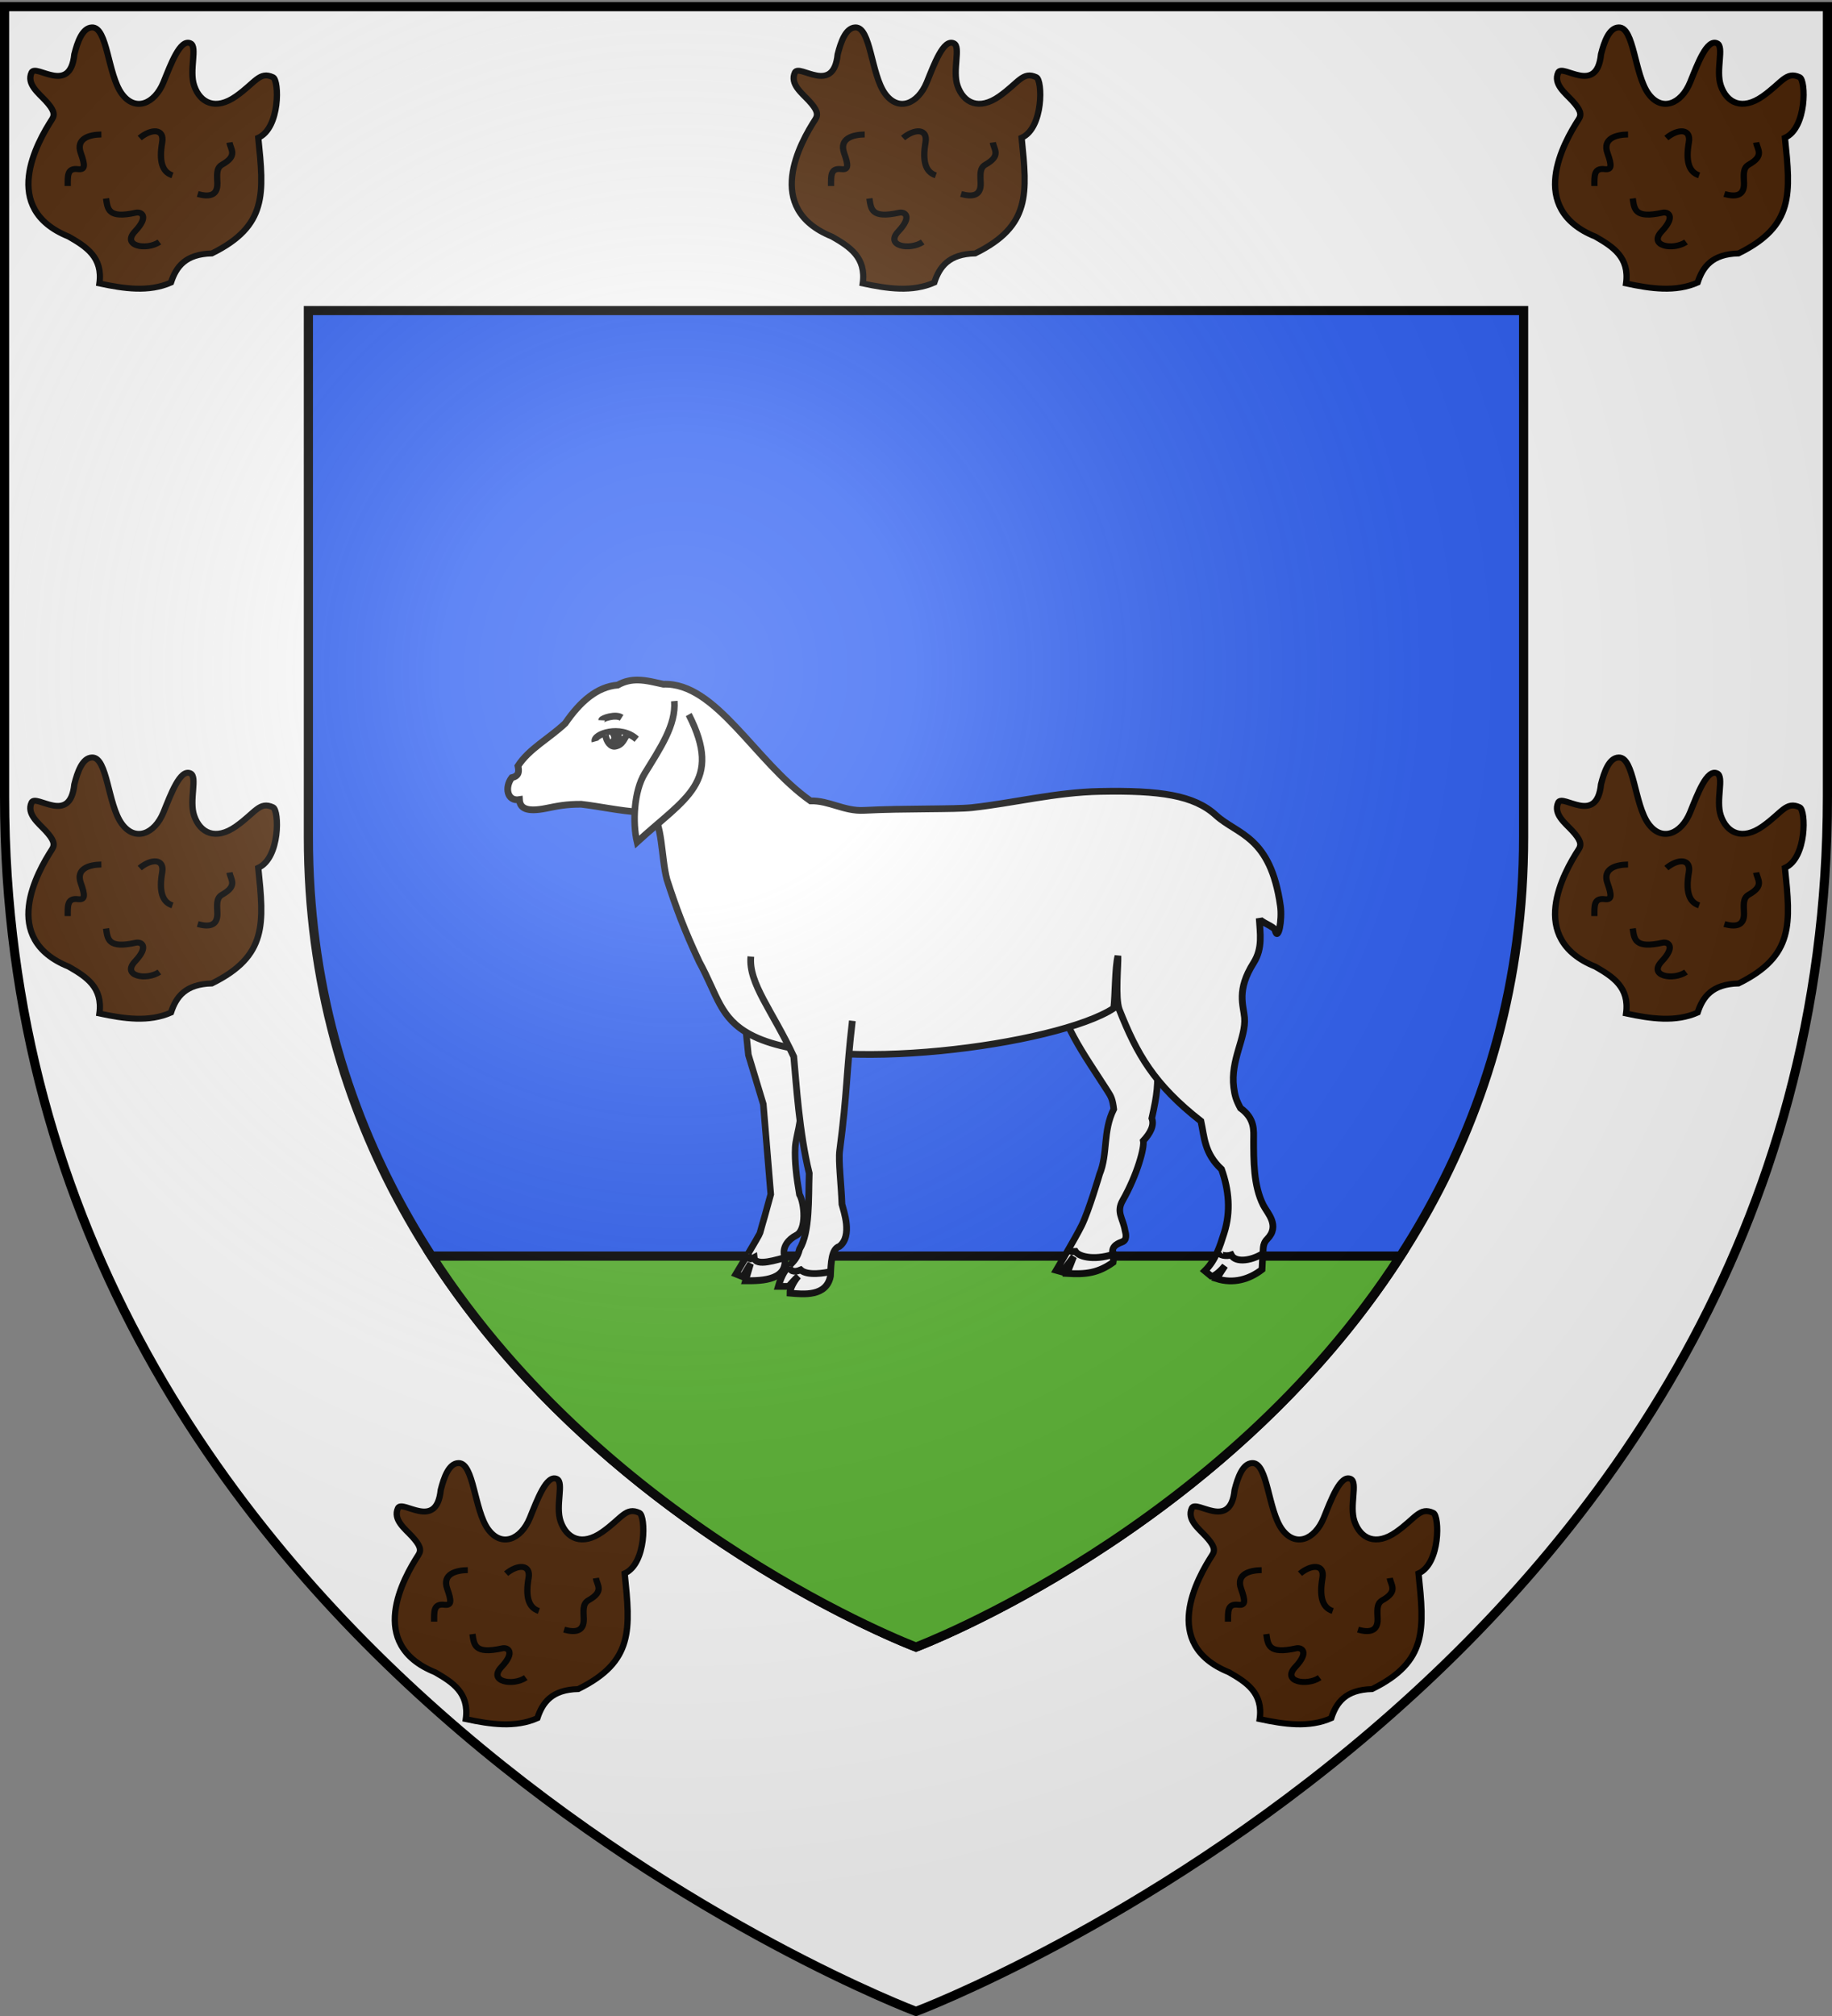
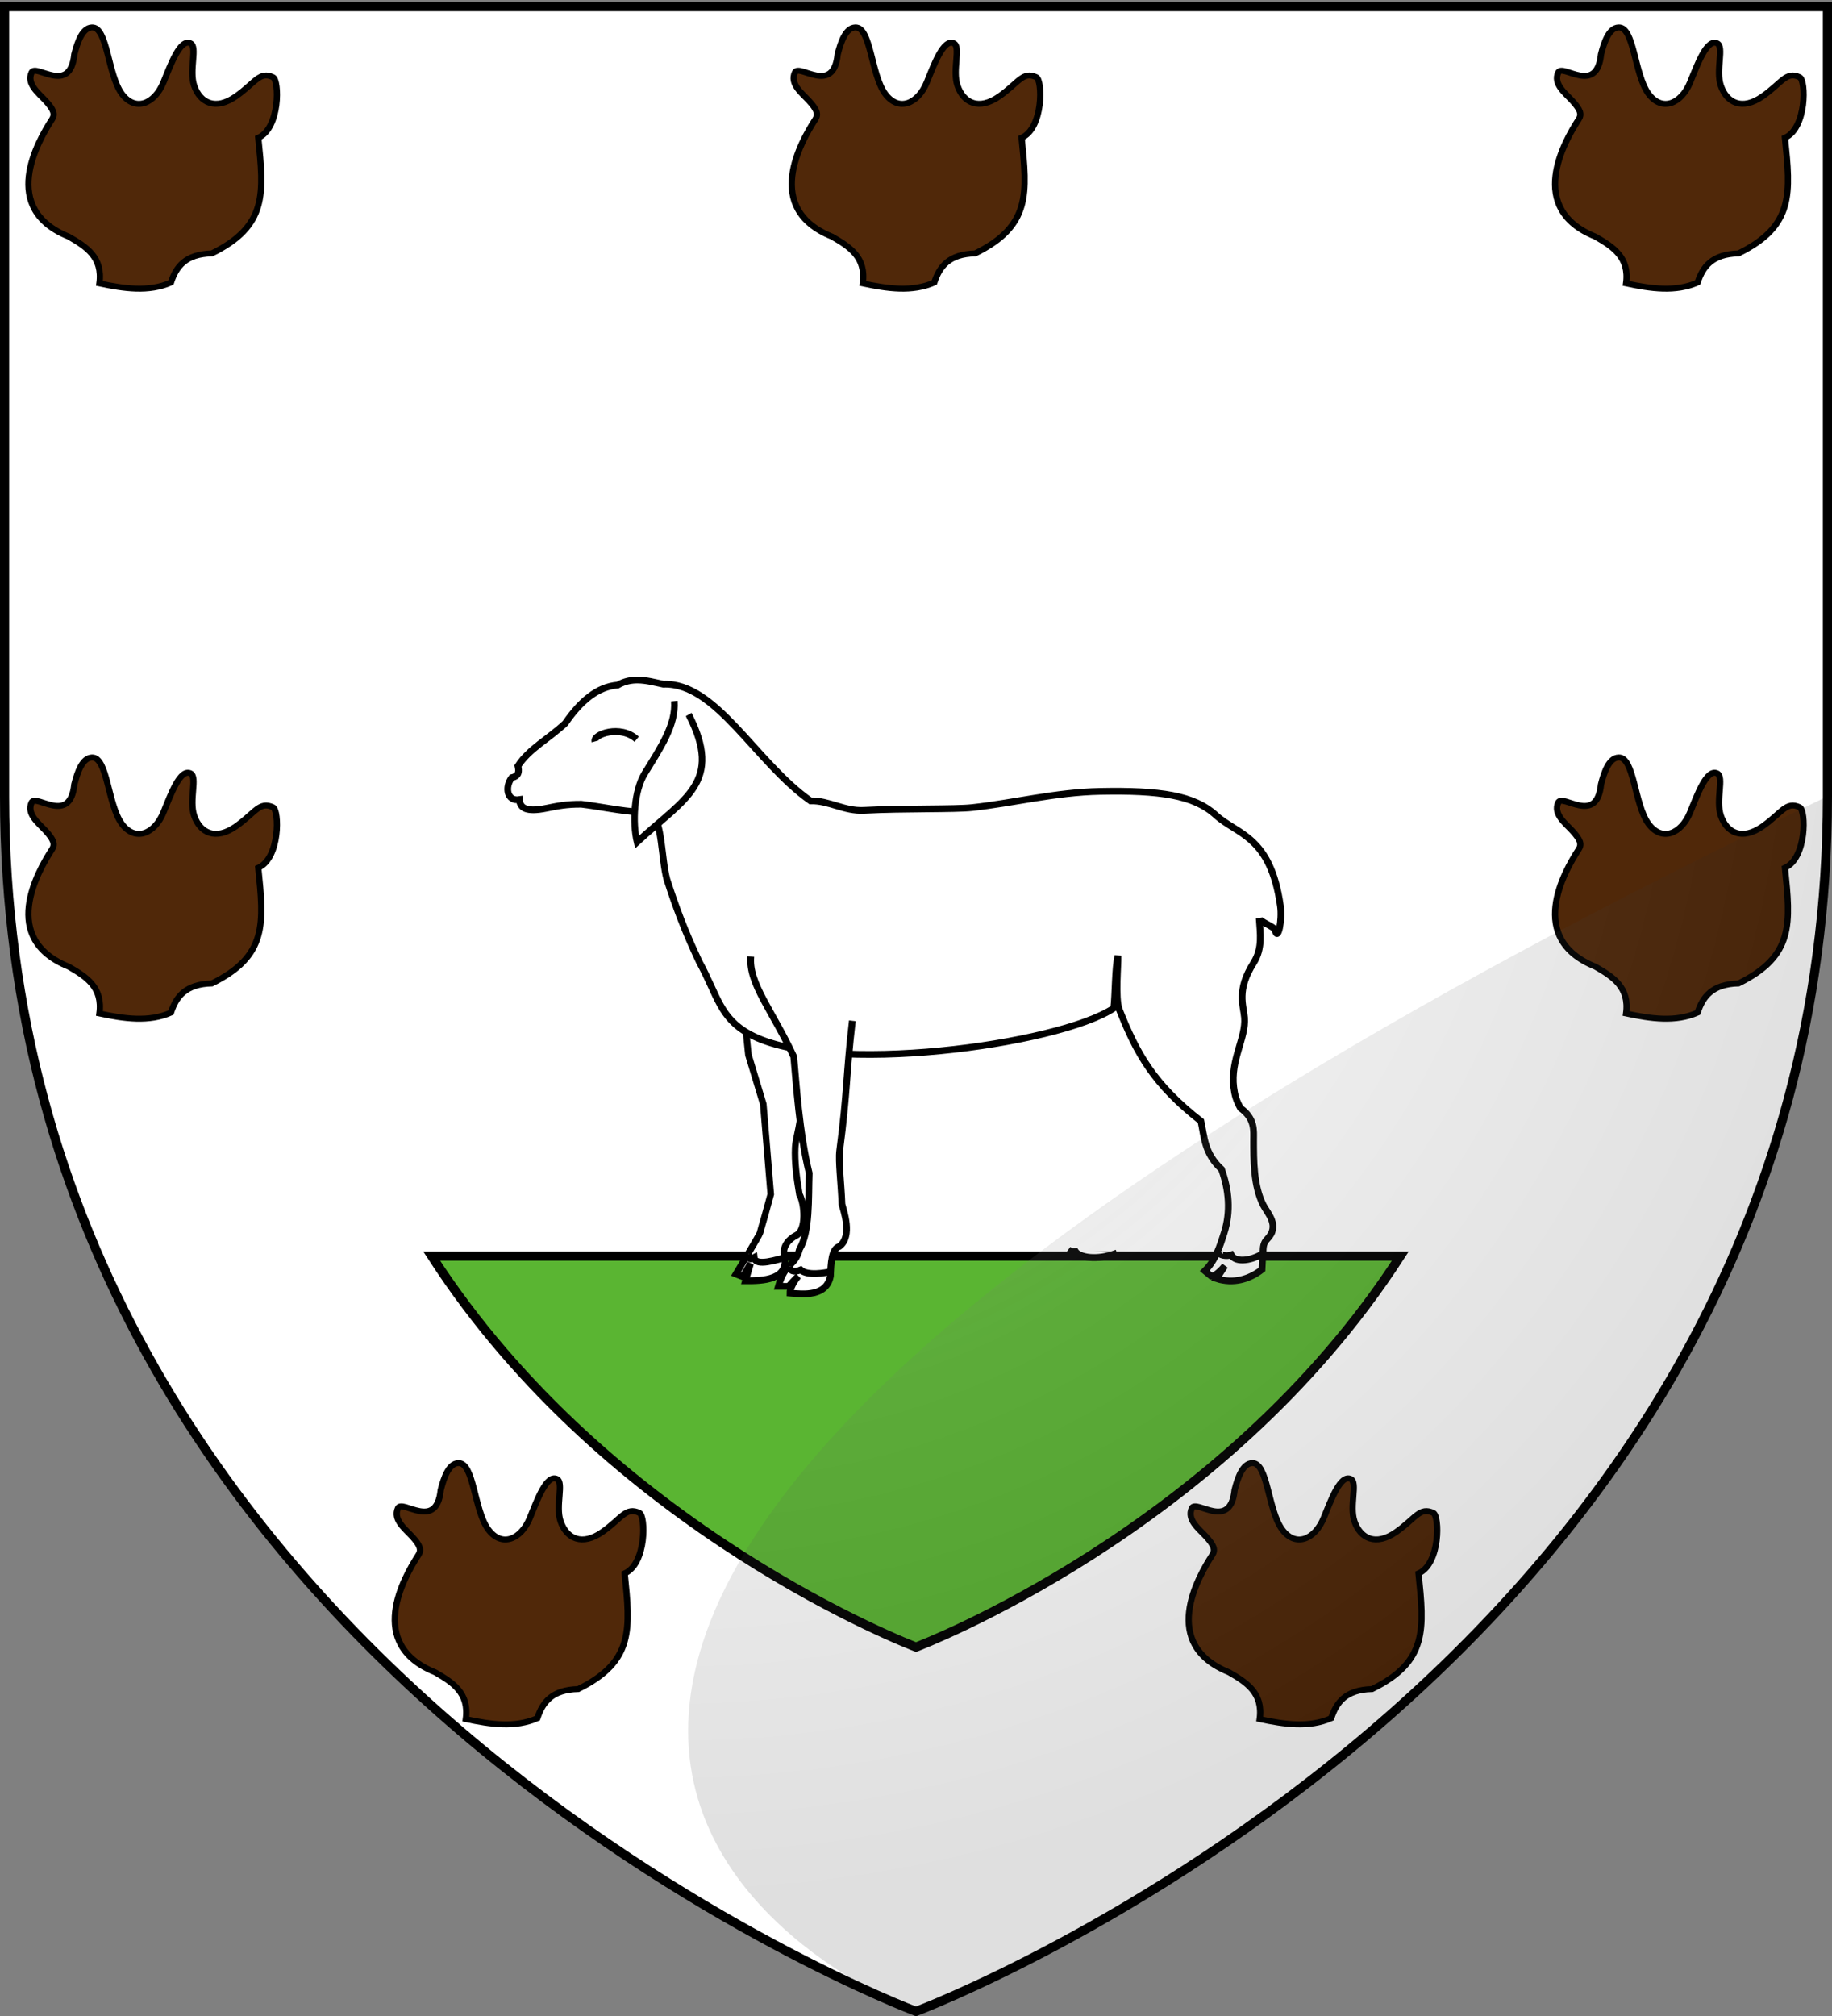
<svg xmlns="http://www.w3.org/2000/svg" xmlns:xlink="http://www.w3.org/1999/xlink" width="600" height="660" version="1.0">
  <rect width="100%" height="100%" fill="#808080" stroke="none" />
  <desc>Flag of Canton of Valais (Wallis)</desc>
  <defs>
    <g id="c">
      <path id="b" d="M0 0v1h.5z" transform="rotate(18 3.157 -.5)" />
      <use xlink:href="#b" width="810" height="540" transform="scale(-1 1)" />
    </g>
    <g id="d">
      <use xlink:href="#c" width="810" height="540" transform="rotate(72)" />
      <use xlink:href="#c" width="810" height="540" transform="rotate(144)" />
    </g>
    <radialGradient xlink:href="#a" id="f" cx="221.445" cy="226.331" r="300" fx="221.445" fy="226.331" gradientTransform="matrix(1.353 0 0 1.349 -77.63 -85.747)" gradientUnits="userSpaceOnUse" />
    <linearGradient id="a">
      <stop offset="0" style="stop-color:white;stop-opacity:.314" />
      <stop offset=".19" style="stop-color:white;stop-opacity:.251" />
      <stop offset=".6" style="stop-color:#6b6b6b;stop-opacity:.125" />
      <stop offset="1" style="stop-color:black;stop-opacity:.125" />
    </linearGradient>
  </defs>
  <g style="display:inline">
    <path d="M300 658.5s298.5-112.32 298.5-397.772V2.176H1.5v258.552C1.5 546.18 300 658.5 300 658.5" style="fill:#fff;fill-opacity:1;fill-rule:evenodd;stroke:none;stroke-width:1px;stroke-linecap:butt;stroke-linejoin:miter;stroke-opacity:1" />
-     <path d="M300 539.225s199.001-74.88 199.001-265.183V101.674H100.999v172.368C100.999 464.344 300 539.225 300 539.225z" style="fill:#2b5df2;fill-opacity:1;fill-rule:evenodd;stroke:#000;stroke-width:3;stroke-linecap:butt;stroke-linejoin:miter;stroke-miterlimit:4;stroke-dasharray:none;stroke-opacity:1" />
    <path d="M141.375 411.219c58.162 90.167 158.625 128 158.625 128s100.463-37.833 158.625-128z" style="opacity:1;fill:#5ab532;fill-opacity:1;stroke:#000;stroke-width:3;stroke-miterlimit:4;stroke-dasharray:none;stroke-opacity:1" />
  </g>
  <g style="display:inline">
    <g style="stroke-width:2.052;stroke-miterlimit:4;stroke-dasharray:none">
-       <path d="M1187.93 451.315s7.865-8.09 10.59-11.418c3.074-3.753 8.616-13.683 8.616-13.683 3.876-5.47 3.555-12.21 8.362-17.992.231-2.967-.022-3.736-.792-5.646-4.912-12.175-10.89-24.462-8.384-33.106l25.521-4.707c.396 10.727 5.906 21.87-.198 32.598-1.055 6.757-1.891 9.253-5.077 16.01.38 2.2-1.365 4.238-4.002 6 .025 1.888-3.798 9.297-10.03 16.02-2.73 2.945-.97 5.132-1.105 8.814.079 1.182.097 2.973-1.647 3.168-4.912.548-3.093 3.31-3.928 5.321-5.312 2.171-9.154 1.79-14.804.247l3.034-4.428-4.435 3.675z" style="fill:#fff;fill-opacity:1;stroke:#000;stroke-width:2.052;stroke-miterlimit:4;stroke-dasharray:none;stroke-opacity:1" transform="matrix(1.024 -.229 .218 1.078 -968.889 201.373)" />
      <path d="M1192.896 446.107c.516.612.513.755 2.083 1.008.78 1.931 5.8 4.123 12.577 3.14" style="fill:#fff;fill-opacity:1;stroke:#000;stroke-width:2.052;stroke-miterlimit:4;stroke-dasharray:none;stroke-opacity:1" transform="matrix(1.024 -.229 .218 1.078 -968.889 201.373)" />
    </g>
    <g style="stroke-width:2.052;stroke-miterlimit:4;stroke-dasharray:none">
      <path d="m1106.508 445.144-2.967 3.495-1.975-1.087s8.87-10.39 9.123-11.024 2.154-4.688 2.154-4.688l2.787-6.208 1.42-26.814-2.573-15.14.373-11.64 24.727 10.768c-3.8 6.59-5.64 11.534-11.125 17.785.072 4.549-2.698 9.139-3.319 12.37-.784 4.083-.835 8.767-.633 13.938 1.224 2.83.777 10.826-2.661 11.91-2.595.818-4.77 2.776-4.561 5.322.623 7.593-7.663 6.61-13.05 5.828z" style="fill:#fff;fill-opacity:1;stroke:#000;stroke-width:2.052;stroke-miterlimit:4;stroke-dasharray:none;stroke-opacity:1" transform="matrix(1.037 -.153 .146 1.092 -966.617 96.888)" />
      <path d="M1106.238 442.237c.1.906-.398 2.014 1.664 1.28-.08 2.873 7.225 1.544 9.688 1.348" style="fill:#fff;fill-opacity:1;stroke:#000;stroke-width:2.052;stroke-miterlimit:4;stroke-dasharray:none;stroke-opacity:1" transform="matrix(1.037 -.153 .146 1.092 -966.617 96.888)" />
    </g>
    <path d="M351.757 279.906c-1.972-.026-3.966.35-5.997 1.5-6.1.484-11.116 4.862-15.586 11.344-4.793 4.52-10.785 7.592-14.042 12.67.328 1.517.43 2.959-1.84 3.47-2.162 2.833-1.395 7.123 2.285 6.516.151 2.577 2.11 3.758 8.016 2.563 3.3-.668 5.94-1.219 10.36-1.188 10.89 1.284 25.14 5.512 30.371-1.625-1.573 2.515-7.522 4.136-9.767 4.063 3.503 2.638 3.07 13.347 4.81 19.906 2.64 8.12 5.091 14.856 9.588 24.406 5.5 10.093 6.063 16.71 15.14 21.594 23.071 12.414 91.433 3.105 107.945-7.812.468-3.655.376-12.165 1.246-15.5.135 2.324-.884 12.39.386 15.875 5.226 13.194 10.258 22.21 24.255 33.156 1.04 4.758.99 9.523 6.116 14.281 2.188 6.115 2.81 12.51.772 18.906-1.276 4.006-2.505 8.051-5.73 11.25l1.93 1.594c1.067.104 3.16-1.995 4.037-3.094l-2.494 3.813c4.987 1.582 9.697.236 13.508-2.719l.208-4.219c.3-1.608-.245-3.195 1.336-4.812 3.897-3.985.04-7.7-1.158-10.063-2.936-5.79-2.871-13.27-2.88-19.5-.003-2.553.48-6.174-3.91-9.317-1.271-2.346-1.698-3.812-1.992-6.151-1.027-8.183 3.687-14.732 3.2-20.688-.297-3.647-2.47-8.114 2.702-16.281 2.765-4.365 1.915-8.854 1.663-13.219.308 1.181 4.425 2.358 4.72 3.563.856 3.494 2.17-3.028 1.574-7.22-2.967-20.886-12.713-21.039-19.208-26.968-6.458-5.895-16.561-7.384-34.378-7.031-13.212.261-25.665 3.472-38 4.812-5.08.552-20.231.194-32.092.813-5.878.306-10.307-2.94-15.854-2.813-16.462-11.567-28.008-35.236-43.7-34.625-2.5-.527-5.004-1.216-7.54-1.25zm14.606 19.75c1.917 3.95 1.742 8.533.445 12.281.802-2.909.769-6.887-.445-12.28z" style="fill:#fff;fill-opacity:1;stroke:#000;stroke-width:2;stroke-miterlimit:4;stroke-dasharray:none;stroke-opacity:1" transform="translate(-179.06 -86.112)scale(1.103)" />
    <path d="M385.286 361.985c-.766 7.963 6.494 16.207 12.747 29.734.705 7.604 1.63 22.679 4.584 34.581-.257 7.506.232 17.42-2.865 22.518-1.352 5.263-4.202 3.697-6.303 11.058h3.056s2.065-2.337 2.865-3.016c-1.347 1.507-2.527 3.881-2.483 5.026 4.09.348 10.829 1.08 12.033-5.026.172-4.031.312-8.109 2.674-8.846 3.995-3.076 1.226-10.584.745-12.52-.212-6.033-1.082-12.776-.674-15.9 2.332-17.836 1.871-22.266 3.76-38.53" style="fill:#fff;fill-opacity:1;stroke:#000;stroke-width:2;stroke-miterlimit:4;stroke-dasharray:none;stroke-opacity:1" transform="translate(-179.06 -86.112)scale(1.103)" />
    <path d="M396.741 453.949c.106 1.327 1.292 1.922 3.347 1.04 1.946 1.843 7.38.911 9.043.457M524.777 449.551c-1.121 1.125 1.933 1.477 3.162 1.002 1.263 2.483 6.459 1.73 10.076-.897" style="fill:#fff;fill-opacity:1;stroke:#000;stroke-width:2;stroke-miterlimit:4;stroke-dasharray:none;stroke-opacity:1" transform="translate(-179.06 -86.112)scale(1.103)" />
    <g style="stroke-width:2.052;stroke-miterlimit:4;stroke-dasharray:none">
      <path d="M1165.099 576.991c6.442 3.058 9.886 10.787 13.986 18.762 2.862 5.564 10.679 10.627 16.447 12.282-3.879-19.703-1.899-32.24-24.723-32.951M1163.077 604.512c-2.18-.583-.33-9.492 5.955-11.657" style="fill:#fff;fill-opacity:1;stroke:#000;stroke-width:2.052;stroke-miterlimit:4;stroke-dasharray:none;stroke-opacity:1" transform="matrix(.524 .955 -.907 .551 133.665 -1201.074)" />
-       <path d="M1163.035 600.65c1.817.793 3.983.39 4.435-1.013.843-2.396-.726-3.526-1.123-4.991" style="fill:#fff;fill-opacity:1;stroke:#000;stroke-width:2.052;stroke-miterlimit:4;stroke-dasharray:none;stroke-opacity:1" transform="matrix(.524 .955 -.907 .551 133.665 -1201.074)" />
-       <path d="m1164.39 598.37 1.053.253.49.967c.572-.255.582-1.754.183-1.992-.593-.42-.995-.548-1.727.772zM1158.671 599.555c-.425-.272.486-4.807 2.49-5.81" style="fill:#fff;fill-opacity:1;stroke:#000;stroke-width:2.052;stroke-miterlimit:4;stroke-dasharray:none;stroke-opacity:1" transform="matrix(.524 .955 -.907 .551 133.665 -1201.074)" />
    </g>
  </g>
  <g id="e" style="display:inline">
    <path d="M38.978 355.465c8.13 1.823 16.16 3.06 23.425-.305 1.688-5.427 4.74-9.83 13.387-10.04 18.275-9.477 17.062-20.74 15.211-39.854 7.18-3.346 6.915-19.84 4.81-20.873-4.416-2.167-5.695 1.828-12.111 6.575-6.672 4.936-11.747 2.305-13.69-3.651-1.746-5.349 1.174-13.402-1.218-14.603-3.354-1.685-6.421 7.175-8.822 13.386-2.935 7.59-9.336 10.252-13.69 3.955-4.604-6.655-4.648-22.994-9.736-22.817-3.14.109-4.754 4.997-5.78 9.266-1.372 14.216-12.607 3.092-13.995 6.25-1.748 3.975 2.31 7.15 4.563 9.735 2.656 3.044 3.204 4.644 2.13 6.389-4.843 7.867-17.223 30.828 5.476 40.462 5.698 3.465 11.21 7.08 10.04 16.125z" style="opacity:1;fill:#502809;fill-opacity:1;stroke:#000;stroke-width:2.052;stroke-miterlimit:4;stroke-dasharray:none;stroke-opacity:1" transform="matrix(1 0 0 .95 243.586 -244.895)" />
-     <path d="M41.152 326.176c.531 3.684.615 7.041 9.8 4.9 1.67-.39 4.426 1.15-.306 6.431-4.528 5.053 3.74 6.681 7.962 3.675M28.595 321.888c.01-3.388-.275-6.297 3.369-5.82 2.368.311 2.36-1.272.918-5.512-1.718-5.053 2.816-6.383 6.738-6.431M52.177 305.35c3.759-3.288 8.16-3.349 7.35 1.531-1.032 6.228-.112 10.17 3.37 11.332M71.165 324.644c3.5 1.035 6.528.775 6.432-3.675-.057-2.59-.493-5.236 1.53-6.431 5.265-3.11 2.836-5.175 2.451-7.657" style="opacity:1;fill:#502809;fill-opacity:1;stroke:#000;stroke-width:2.052;stroke-miterlimit:4;stroke-dasharray:none;stroke-opacity:1" transform="matrix(1 0 0 .95 243.586 -244.895)" />
  </g>
  <use xlink:href="#e" width="600" height="660" style="display:inline" transform="translate(-250)" />
  <use xlink:href="#e" width="600" height="660" style="display:inline" transform="translate(250)" />
  <use xlink:href="#e" width="600" height="660" style="display:inline" transform="translate(-250 239)" />
  <use xlink:href="#e" width="600" height="660" style="display:inline" transform="translate(250 239)" />
  <use xlink:href="#e" width="600" height="660" style="display:inline" transform="translate(-130 470)" />
  <use xlink:href="#e" width="600" height="660" style="display:inline" transform="translate(130 470)" />
-   <path d="M300 658.5s298.5-112.32 298.5-397.772V2.176H1.5v258.552C1.5 546.18 300 658.5 300 658.5" style="opacity:1;fill:url(#f);fill-opacity:1;fill-rule:evenodd;stroke:none;stroke-width:1px;stroke-linecap:butt;stroke-linejoin:miter;stroke-opacity:1" />
+   <path d="M300 658.5s298.5-112.32 298.5-397.772V2.176v258.552C1.5 546.18 300 658.5 300 658.5" style="opacity:1;fill:url(#f);fill-opacity:1;fill-rule:evenodd;stroke:none;stroke-width:1px;stroke-linecap:butt;stroke-linejoin:miter;stroke-opacity:1" />
  <path d="M300 658.5S1.5 546.18 1.5 260.728V2.176h597v258.552C598.5 546.18 300 658.5 300 658.5z" style="opacity:1;fill:none;fill-opacity:1;fill-rule:evenodd;stroke:#000;stroke-width:3;stroke-linecap:butt;stroke-linejoin:miter;stroke-miterlimit:4;stroke-dasharray:none;stroke-opacity:1" />
</svg>